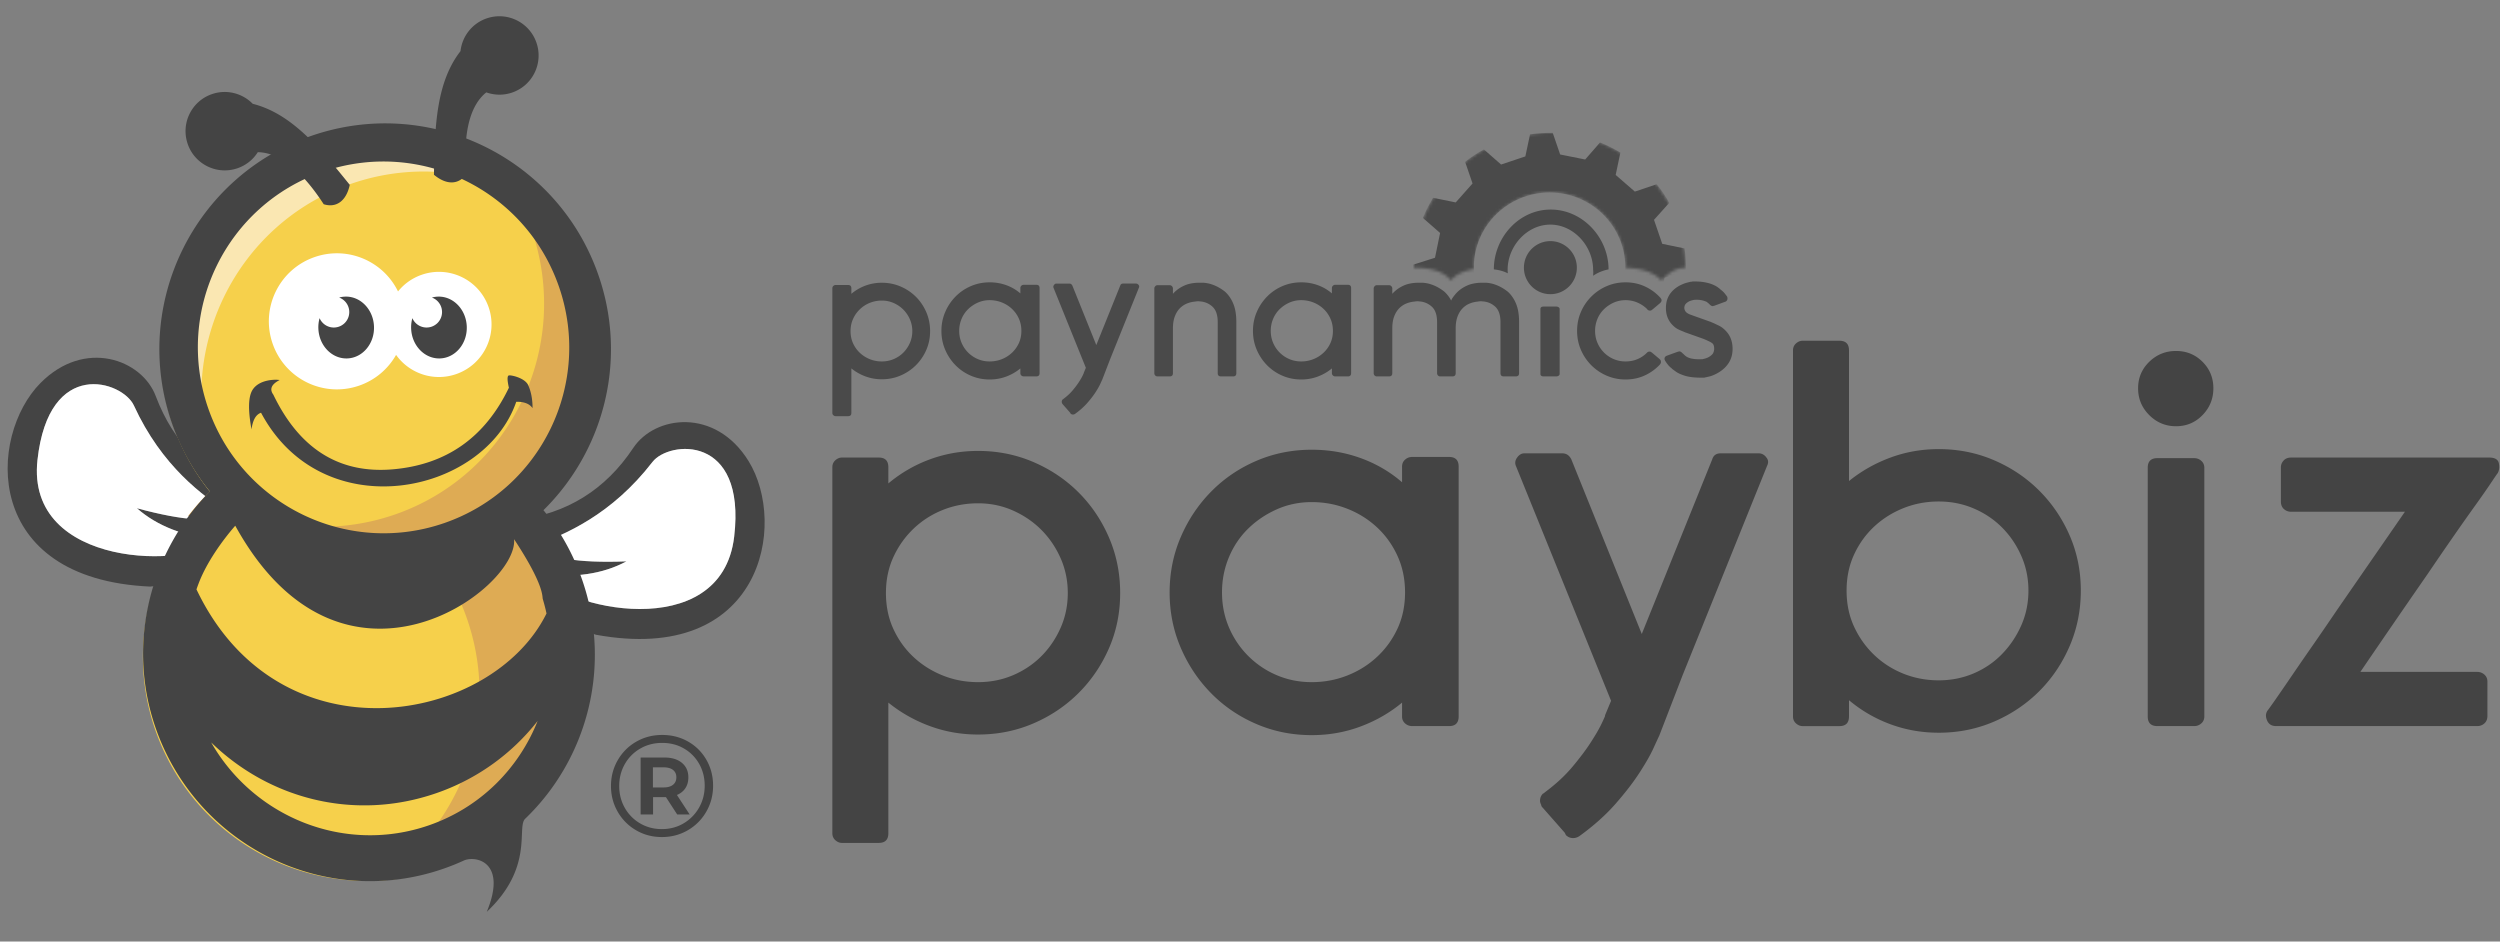
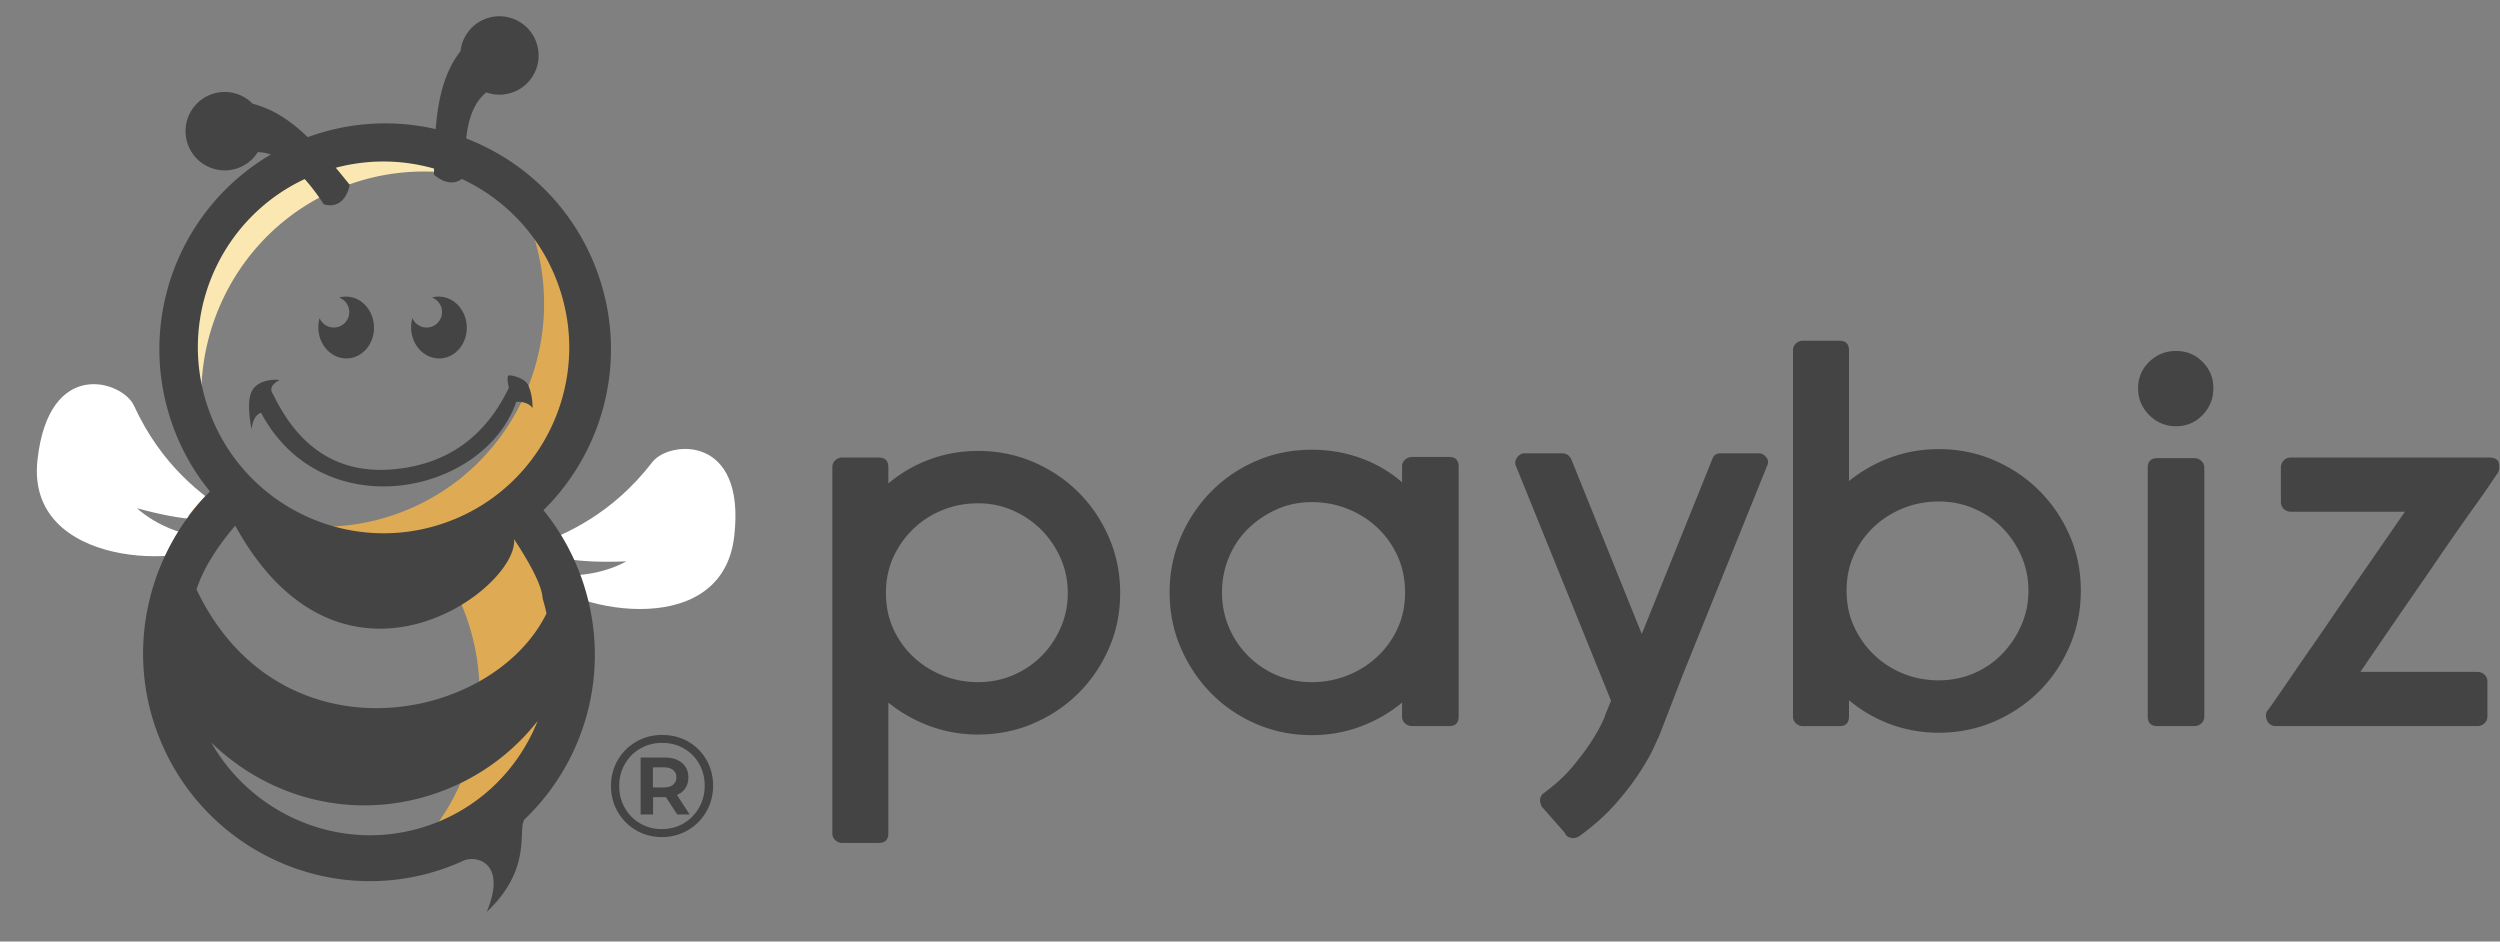
<svg xmlns="http://www.w3.org/2000/svg" xmlns:xlink="http://www.w3.org/1999/xlink" width="847" height="319">
  <rect width="100%" height="100%" fill="#808080" stroke="none" />
  <defs>
-     <path d="M46 0c25.405 0 46 20.472 46 45.726-2.815 0-5.492 1.447-8.034 4.342-2.708-2.895-7.103-4.342-13.184-4.342a27.76 27.76 0 00-4.848.407c-3.638.724-6.704 2.193-9.198 4.406a12.7 12.7 0 00-1.673-1.828c-2.93-1.99-5.917-2.985-8.96-2.985-.988 0-1.948.105-2.877.315-2.276.689-4.54 2.188-6.792 4.498a13.306 13.306 0 00-1.83-1.508 32.995 32.995 0 00-3.99-1.974c-2.006-.694-4.315-1.14-6.927-1.336l-.063.005c2.048-.174 4.378.27 6.99 1.33 1.499.52 2.829 1.178 3.99 1.975.559.322 1.13.668 1.711 1.037 2.087-2.115 4.39-3.457 6.91-4.027a9.99 9.99 0 012.896-.435c3.647 0 6.628 1.035 8.942 3.105.604.41 1.206.862 1.805 1.357 2.576-2.009 5.598-3.32 9.066-3.935 1.767-.351 3.669-.527 5.706-.527 0-14.023-11.412-25.39-25.519-25.39-14.106 0-25.655 11.367-25.655 25.39 1.12 0 2.194.038 3.221.115l-.063.005c-5.608.476-9.29 1.923-11.049 4.342C10.433 47.173 6.242 45.726 0 45.726 0 20.472 20.595 0 46 0z" id="a" />
-   </defs>
+     </defs>
  <g fill="none" fill-rule="evenodd">
-     <path d="M414.99 98.78c1.2 1.065 2.147 2.43 2.84 4.097.693 1.666 1.04 3.75 1.04 6.25v17.29c0 .741-.37 1.111-1.11 1.111h-4.087c-.74 0-1.109-.37-1.109-1.11v-17.291c0-2.408-.6-4.155-1.801-5.243s-2.633-1.678-4.296-1.771a3.34 3.34 0 00-.832-.035c-.277.023-.554.058-.831.104a9.377 9.377 0 00-2.772.695 7.08 7.08 0 00-2.355 1.632c-.693.717-1.248 1.632-1.663 2.743-.416 1.11-.624 2.453-.624 4.027v15.138c0 .741-.37 1.111-1.109 1.111h-4.157a.996.996 0 01-.727-.312 1.083 1.083 0 01-.312-.799V97.738c0-.278.104-.532.312-.764.208-.231.45-.347.727-.347h4.157c.324 0 .59.116.797.347.208.232.312.486.312.764v1.806a10.53 10.53 0 012.39-2.014 11.56 11.56 0 012.737-1.25 14.976 14.976 0 011.663-.347 13.78 13.78 0 012.079-.14h1.524c1.063.093 2.021.29 2.876.591.854.301 1.605.637 2.251 1.007.74.417 1.432.88 2.08 1.389zm42.771 27.637c0 .741-.37 1.111-1.108 1.111h-4.227a1.2 1.2 0 01-.831-.312 1.027 1.027 0 01-.347-.799v-1.597c-1.386 1.158-2.968 2.072-4.746 2.743-1.778.671-3.66 1.007-5.647 1.007-2.263 0-4.388-.428-6.374-1.285a16.195 16.195 0 01-5.197-3.541 16.942 16.942 0 01-3.499-5.243c-.854-1.99-1.282-4.12-1.282-6.388 0-2.269.428-4.398 1.282-6.39a16.942 16.942 0 013.5-5.242 16.195 16.195 0 015.196-3.541c1.986-.857 4.11-1.285 6.374-1.285 1.986 0 3.869.324 5.647.972a15 15 0 014.746 2.778v-1.806c0-.324.116-.59.347-.798.23-.209.508-.313.831-.313h4.227c.739 0 1.108.37 1.108 1.111v28.818zm-16.906-3.958a11.04 11.04 0 004.088-.764 10.76 10.76 0 003.43-2.152 10.351 10.351 0 002.356-3.264c.577-1.25.866-2.639.866-4.166 0-1.528-.29-2.929-.866-4.202a10.24 10.24 0 00-2.356-3.298 10.76 10.76 0 00-3.43-2.153 11.057 11.057 0 00-4.088-.764 9.763 9.763 0 00-4.019.834 11.156 11.156 0 00-3.29 2.222 9.874 9.874 0 00-2.218 3.298 10.442 10.442 0 00-.797 4.063c0 1.435.266 2.777.797 4.027s1.27 2.35 2.217 3.299c.947.949 2.044 1.69 3.291 2.222 1.248.532 2.587.798 4.02.798zm69.933-23.68c1.2 1.066 2.148 2.431 2.84 4.098.693 1.666 1.04 3.75 1.04 6.25v17.29c0 .741-.37 1.111-1.109 1.111h-4.088c-.739 0-1.108-.37-1.108-1.11v-17.291c0-2.408-.6-4.155-1.802-5.243-1.2-1.088-2.633-1.678-4.296-1.771a3.34 3.34 0 00-.831-.035c-.277.023-.554.058-.831.104a9.377 9.377 0 00-2.772.695 7.08 7.08 0 00-2.356 1.632c-.693.717-1.247 1.632-1.663 2.743-.415 1.11-.623 2.453-.623 4.027v15.138c0 .741-.37 1.111-1.109 1.111h-4.157a.939.939 0 01-.693-.277 1.138 1.138 0 01-.346-.834v-17.29c0-2.408-.6-4.155-1.802-5.243-1.2-1.088-2.633-1.678-4.296-1.771a3.34 3.34 0 00-.831-.035c-.277.023-.554.058-.832.104a9.377 9.377 0 00-2.771.695 7.08 7.08 0 00-2.356 1.632c-.693.717-1.247 1.632-1.663 2.743-.415 1.11-.623 2.453-.623 4.027v15.138c0 .741-.37 1.111-1.109 1.111h-4.157a.996.996 0 01-.728-.312 1.083 1.083 0 01-.311-.799V97.738c0-.278.104-.532.311-.764.208-.231.45-.347.728-.347h4.157c.323 0 .59.116.797.347.208.232.312.486.312.764v1.806a10.53 10.53 0 012.39-2.014c.9-.556 1.813-.972 2.737-1.25a14.976 14.976 0 011.663-.347 13.78 13.78 0 012.079-.14h1.524c1.062.093 2.02.29 2.875.591s1.605.637 2.252 1.007c.74.417 1.432.88 2.079 1.389a10.82 10.82 0 012.355 3.055c.093-.278.231-.555.416-.833.185-.278.37-.532.555-.764l.554-.694a10.53 10.53 0 012.39-2.014 11.543 11.543 0 012.737-1.25 14.976 14.976 0 011.663-.347 13.78 13.78 0 012.079-.14h1.524c1.062.093 2.02.29 2.875.591s1.605.637 2.252 1.007c.74.417 1.432.88 2.079 1.389zm16.443 5.082c.323 0 .6.08.831.24.231.16.347.363.347.611v21.965c0 .249-.116.453-.347.612-.23.16-.508.24-.831.24h-4.227c-.739 0-1.108-.284-1.108-.852v-21.965c0-.567.37-.85 1.108-.85h4.227zm35.22 17.973c.184.185.277.463.277.834a.943.943 0 01-.278.694c0 .046-.011.07-.034.07-.023 0-.035.023-.035.069a16.435 16.435 0 01-5.162 3.715c-1.963.903-4.122 1.354-6.478 1.354-2.263 0-4.388-.428-6.375-1.285a16.603 16.603 0 01-8.764-8.784c-.855-1.99-1.282-4.12-1.282-6.388 0-2.269.427-4.398 1.282-6.39a16.603 16.603 0 018.765-8.784c1.986-.856 4.11-1.284 6.374-1.284 2.356 0 4.538.463 6.548 1.389a16.162 16.162 0 015.23 3.82c.093.092.14.161.14.207a.943.943 0 01.276.695c0 .278-.115.532-.346.764l-.208.208-2.563 2.153c-.047 0-.116.046-.208.139-.139.138-.347.208-.624.208-.23 0-.485-.093-.762-.278-.092-.092-.139-.162-.139-.208a10.588 10.588 0 00-3.29-2.222 10.005 10.005 0 00-4.054-.834 9.763 9.763 0 00-4.019.834 11.156 11.156 0 00-3.29 2.222 9.874 9.874 0 00-2.218 3.298 10.442 10.442 0 00-.797 4.063c0 1.435.266 2.777.797 4.027s1.27 2.35 2.217 3.299c.947.949 2.044 1.69 3.291 2.222 1.247.532 2.587.798 4.019.798s2.76-.254 3.984-.764a9.848 9.848 0 003.222-2.152l.138-.14c.185-.184.44-.277.763-.277.277 0 .485.07.623.208.046.047.081.07.104.07.023 0 .058.023.104.07l2.564 2.152.207.208zm-263.683-26.04c2.263 0 4.388.428 6.374 1.285a16.479 16.479 0 015.197 3.506c1.478 1.482 2.644 3.218 3.499 5.208.854 1.991 1.281 4.12 1.281 6.389 0 2.268-.427 4.386-1.281 6.354a16.63 16.63 0 01-3.5 5.173 16.479 16.479 0 01-5.196 3.507c-1.986.856-4.111 1.285-6.374 1.285-1.94 0-3.788-.324-5.543-.973a16.817 16.817 0 01-4.781-2.708v15.069c0 .74-.37 1.111-1.109 1.111h-4.226c-.278 0-.532-.104-.763-.312a1.027 1.027 0 01-.346-.8v-42.22c0-.323.115-.59.346-.798.231-.208.485-.312.763-.312h4.226c.74 0 1.109.37 1.109 1.11v1.876a15.974 15.974 0 014.78-2.778 15.874 15.874 0 015.544-.972zm63.51.278c.462 0 .809.231 1.04.694l8.106 20.138 8.107-20.138c.138-.463.462-.694.97-.694h4.365c.37 0 .67.162.9.486.232.277.255.602.07.972l-9.7 24.096-2.702 7.013c-.093.186-.312.66-.659 1.424-.346.764-.877 1.701-1.593 2.812-.716 1.111-1.64 2.315-2.772 3.611-1.131 1.297-2.529 2.546-4.192 3.75a1.335 1.335 0 01-.692.208 1.13 1.13 0 01-.832-.347l-.138-.277-2.564-2.917c-.093-.093-.139-.185-.139-.278a1.12 1.12 0 01-.138-.486c0-.324.115-.602.346-.833.046 0 .116-.046.208-.139 1.247-.926 2.298-1.898 3.153-2.917.854-1.018 1.559-1.955 2.113-2.812.554-.856.97-1.574 1.247-2.153.277-.578.416-.89.416-.937v-.07l.693-1.666-10.948-27.082c-.138-.324-.092-.648.139-.972.23-.324.508-.486.831-.486h4.365zm-26.974-.417c1.986 0 3.868.324 5.647.972a15 15 0 014.746 2.778v-1.806c0-.324.115-.59.346-.798.231-.209.508-.313.832-.313h4.226c.74 0 1.109.37 1.109 1.111v28.818c0 .741-.37 1.111-1.109 1.111h-4.226c-.324 0-.6-.104-.832-.312a1.027 1.027 0 01-.346-.799v-1.597c-1.386 1.158-2.968 2.072-4.746 2.743-1.779.671-3.661 1.007-5.647 1.007-2.264 0-4.388-.428-6.375-1.285a16.195 16.195 0 01-5.196-3.541 16.942 16.942 0 01-3.5-5.243c-.854-1.99-1.281-4.12-1.281-6.388 0-2.269.427-4.398 1.282-6.39a16.942 16.942 0 013.499-5.242 16.195 16.195 0 015.196-3.541c1.987-.857 4.111-1.285 6.375-1.285zm241.961-.07c1.086.186 2.01.429 2.772.73.762.3 1.374.613 1.836.937.462.324.831.625 1.108.903.093.046.185.116.277.208.416.324.763.66 1.04 1.007.277.347.531.683.762 1.007.092.093.139.185.139.278.046.092.069.254.069.486 0 .463-.208.81-.624 1.041-.046 0-.08.012-.104.035-.023.023-.057.035-.104.035l-3.603 1.32a.77.77 0 01-.346.069c-.046.046-.115.07-.208.07-.23 0-.439-.07-.623-.21-.093-.045-.22-.15-.382-.312l-.311-.312a22.986 22.986 0 01-.59-.486c-.16-.14-.403-.255-.727-.347-.462-.186-1.028-.324-1.697-.417a8.596 8.596 0 00-2.183 0c-.185.046-.45.116-.797.208a3.971 3.971 0 00-1.074.486c-.554.37-.9.718-1.039 1.042a2.455 2.455 0 00-.208.972c0 .37.127.752.381 1.146.254.393.774.752 1.56 1.076l.415.14c.139.045.254.092.346.138l6.444 2.292.208.138c.046 0 .127.024.242.07.116.046.22.092.312.139.508.231 1.12.52 1.836.868.716.347 1.398.845 2.044 1.493 1.71 1.62 2.564 3.75 2.564 6.388 0 1.76-.427 3.322-1.282 4.688-.854 1.365-2.09 2.511-3.707 3.437-1.062.602-2.032 1.007-2.91 1.215-.877.208-1.362.313-1.455.313l-.208.07h-1.385c-2.449 0-4.435-.302-5.96-.904-.923-.324-1.662-.682-2.216-1.076a64.696 64.696 0 01-1.386-1.007c-.046-.092-.092-.15-.139-.173a.543.543 0 01-.138-.105 7.106 7.106 0 01-1.178-1.18c-.323-.417-.6-.81-.832-1.18-.092-.093-.138-.186-.138-.278-.092-.186-.139-.324-.139-.417 0-.463.208-.81.624-1.042l.346-.139 3.465-1.25a.307.307 0 00.138-.034.482.482 0 01.208-.035c.046-.046.116-.07.208-.07.323 0 .6.116.831.348.047.046.174.162.382.347.207.185.358.324.45.417.23.231.462.428.693.59.23.162.531.312.9.451 1.063.417 2.61.579 4.643.486.185-.046.496-.127.935-.243a5.22 5.22 0 001.351-.59c.74-.463 1.201-.926 1.386-1.389.185-.463.277-.88.277-1.25 0-.926-.196-1.55-.589-1.875-.392-.324-1.028-.67-1.905-1.041a1.59 1.59 0 00-.293-.155l-.158-.054a1.597 1.597 0 01-.45-.208l-6.444-2.291-.138-.07a.531.531 0 01-.208-.07l-.277-.138a18.664 18.664 0 01-1.698-.73c-.623-.3-1.235-.752-1.836-1.353-1.57-1.528-2.356-3.496-2.356-5.903 0-3.287 1.502-5.787 4.504-7.5.97-.509 1.86-.868 2.668-1.076.808-.208 1.258-.312 1.35-.312h.209l.138-.07c1.57-.046 2.899.023 3.984.209zm-278.497 6.25a10.79 10.79 0 00-4.054.764c-1.27.51-2.39 1.227-3.36 2.153a10.624 10.624 0 00-2.321 3.263c-.578 1.25-.866 2.64-.866 4.167 0 1.528.288 2.916.866 4.166a10.206 10.206 0 002.32 3.23 10.76 10.76 0 003.361 2.117c1.27.51 2.622.764 4.054.764 1.431 0 2.771-.266 4.018-.798a10.213 10.213 0 003.257-2.188 10.729 10.729 0 002.217-3.263 9.822 9.822 0 00.831-4.028 9.822 9.822 0 00-.831-4.028 10.729 10.729 0 00-2.217-3.263 10.703 10.703 0 00-3.257-2.222 9.764 9.764 0 00-4.018-.834zm36.536-.139a9.764 9.764 0 00-4.019.834 11.156 11.156 0 00-3.291 2.222 9.874 9.874 0 00-2.217 3.298 10.442 10.442 0 00-.797 4.063c0 1.435.266 2.777.797 4.027s1.27 2.35 2.217 3.299c.947.949 2.044 1.69 3.291 2.222 1.247.532 2.587.798 4.019.798s2.794-.254 4.088-.764a10.76 10.76 0 003.43-2.152 10.351 10.351 0 002.355-3.264c.578-1.25.866-2.639.866-4.166 0-1.528-.288-2.929-.866-4.202a10.24 10.24 0 00-2.356-3.298 10.76 10.76 0 00-3.43-2.153 11.057 11.057 0 00-4.087-.764zm189.965-20.005c4.952 0 8.967 4.023 8.967 8.986 0 4.964-4.015 8.987-8.967 8.987-4.952 0-8.966-4.023-8.966-8.987 0-4.963 4.014-8.986 8.966-8.986zM525.391 71c10.771 0 19.587 9.48 19.587 20.274a14.002 14.002 0 00-5.236 2.153 9.287 9.287 0 00.002-2.054c0-7.948-6.568-15.274-14.498-15.274s-14.459 7.326-14.459 15.274c0 .421.022.83.064 1.227-1.343-.673-2.902-1.144-4.738-1.326C506.113 80.479 514.62 71 525.39 71z" fill="#4A4A4A" />
    <g transform="translate(479 45)">
      <mask id="b" fill="#fff">
        <use xlink:href="#a" />
      </mask>
      <use fill-opacity="0" fill="#FFF" xlink:href="#a" />
      <path d="M92.242 46.774c0-2.49-.132-5.11-.53-7.599l-7.552-1.572-2.783-8.123 5.168-5.765c-1.193-2.227-2.65-4.324-4.24-6.29l-7.42 2.49-6.492-5.634 1.59-7.599c-2.253-1.31-4.505-2.49-6.89-3.407L58.058 9.04l-8.48-1.703L47.061 0c-2.518 0-5.168.131-7.685.524l-1.59 7.468-8.215 2.752-5.83-5.11c-2.252 1.18-4.372 2.62-6.36 4.192l2.517 7.337-5.697 6.42-7.685-1.572C5.191 24.238 4 26.466 3.071 28.824l5.83 5.11L7.18 42.32l-7.421 2.36c0 2.488.132 5.109.53 7.598l7.685 1.572 2.782 8.124-5.167 5.764c1.192 2.228 2.65 4.324 4.24 6.29l7.42-2.49 6.492 5.634-1.723 7.6c2.253 1.31 4.505 2.489 6.89 3.406l5.168-5.765 8.48 1.703 2.517 7.337c2.517 0 5.167-.13 7.685-.524l1.59-7.468 8.215-2.751 5.83 5.11c2.252-1.18 4.372-2.621 6.36-4.193l-2.518-7.337 5.697-6.42 7.685 1.572c1.325-2.227 2.518-4.455 3.445-6.813l-5.83-5.11 1.723-8.385 7.288-2.359zM46 70.996c-14.155 0-25.663-11.387-25.663-25.39 0-14.004 11.509-25.39 25.663-25.39s25.663 11.386 25.663 25.39c0 14.003-11.508 25.39-25.663 25.39z" fill="#4A4A4A" fill-rule="nonzero" mask="url(#b)" />
    </g>
    <path d="M297.708 285.576c2.176 0 3.264-1.088 3.264-3.264v-44.268c4.216 3.4 8.908 6.052 14.076 7.956 5.168 1.904 10.608 2.856 16.32 2.856 6.664 0 12.92-1.258 18.768-3.774 5.848-2.516 10.948-5.95 15.3-10.302 4.352-4.352 7.786-9.418 10.302-15.198 2.516-5.78 3.774-12.002 3.774-18.666s-1.258-12.92-3.774-18.768c-2.516-5.848-5.95-10.948-10.302-15.3-4.352-4.352-9.452-7.786-15.3-10.302-5.848-2.516-12.104-3.774-18.768-3.774-5.712 0-11.152.952-16.32 2.856a47.058 47.058 0 00-14.076 8.16v-5.508c0-2.176-1.088-3.264-3.264-3.264h-12.444c-.816 0-1.564.306-2.244.918-.68.612-1.02 1.394-1.02 2.346v124.032c0 .952.34 1.734 1.02 2.346.68.612 1.428.918 2.244.918h12.444zm33.66-54.468c-4.216 0-8.194-.748-11.934-2.244-3.74-1.496-7.038-3.57-9.894-6.222-2.856-2.652-5.134-5.814-6.834-9.486-1.7-3.672-2.55-7.752-2.55-12.24s.85-8.568 2.55-12.24c1.7-3.672 3.978-6.868 6.834-9.588 2.856-2.72 6.154-4.828 9.894-6.324 3.74-1.496 7.718-2.244 11.934-2.244 4.216 0 8.16.816 11.832 2.448 3.672 1.632 6.868 3.808 9.588 6.528 2.72 2.72 4.896 5.916 6.528 9.588 1.632 3.672 2.448 7.616 2.448 11.832 0 4.216-.816 8.16-2.448 11.832-1.632 3.672-3.808 6.868-6.528 9.588-2.72 2.72-5.916 4.862-9.588 6.426-3.672 1.564-7.616 2.346-11.832 2.346zm113.045 17.952c5.848 0 11.39-.986 16.626-2.958 5.236-1.972 9.894-4.658 13.974-8.058v4.692c0 .952.34 1.734 1.02 2.346.68.612 1.496.918 2.448.918h12.444c2.176 0 3.264-1.088 3.264-3.264v-84.66c0-2.176-1.088-3.264-3.264-3.264h-12.444c-.952 0-1.768.306-2.448.918-.68.612-1.02 1.394-1.02 2.346v5.304c-4.08-3.536-8.738-6.256-13.974-8.16-5.236-1.904-10.778-2.856-16.626-2.856-6.664 0-12.92 1.258-18.768 3.774-5.848 2.516-10.948 5.984-15.3 10.404s-7.786 9.554-10.302 15.402c-2.516 5.848-3.774 12.104-3.774 18.768 0 6.664 1.258 12.92 3.774 18.768 2.516 5.848 5.95 10.982 10.302 15.402 4.352 4.42 9.452 7.888 15.3 10.404 5.848 2.516 12.104 3.774 18.768 3.774zm0-17.952c-4.216 0-8.16-.782-11.832-2.346a30.437 30.437 0 01-9.69-6.528 30.437 30.437 0 01-6.528-9.69c-1.564-3.672-2.346-7.616-2.346-11.832 0-4.216.782-8.194 2.346-11.934 1.564-3.74 3.74-6.97 6.528-9.69 2.788-2.72 6.018-4.896 9.69-6.528 3.672-1.632 7.616-2.448 11.832-2.448 4.216 0 8.228.748 12.036 2.244 3.808 1.496 7.174 3.604 10.098 6.324 2.924 2.72 5.236 5.95 6.936 9.69 1.7 3.74 2.55 7.854 2.55 12.342s-.85 8.568-2.55 12.24c-1.7 3.672-4.012 6.868-6.936 9.588-2.924 2.72-6.29 4.828-10.098 6.324-3.808 1.496-7.82 2.244-12.036 2.244zm88.565 52.836c.68 0 1.36-.204 2.04-.612 4.896-3.536 9.01-7.208 12.342-11.016 3.332-3.808 6.052-7.344 8.16-10.608 2.108-3.264 3.672-6.018 4.692-8.262 1.02-2.244 1.666-3.638 1.938-4.182l7.956-20.604 28.56-70.788c.544-1.088.476-2.04-.204-2.856-.68-.952-1.564-1.428-2.652-1.428h-12.852c-1.496 0-2.448.68-2.856 2.04l-23.868 59.16-23.868-59.16c-.68-1.36-1.7-2.04-3.06-2.04h-12.852c-.952 0-1.768.476-2.448 1.428-.68.952-.816 1.904-.408 2.856l32.232 79.56-2.04 4.896v.204c0 .136-.408 1.054-1.224 2.754-.816 1.7-2.04 3.808-3.672 6.324-1.632 2.516-3.706 5.27-6.222 8.262-2.516 2.992-5.61 5.848-9.282 8.568-.272.272-.476.408-.612.408-.68.68-1.02 1.496-1.02 2.448 0 .408.136.884.408 1.428 0 .272.136.544.408.816l7.548 8.568.408.816c.68.68 1.496 1.02 2.448 1.02zm123.857-35.7c6.664 0 12.92-1.258 18.768-3.774 5.848-2.516 10.948-5.95 15.3-10.302 4.352-4.352 7.786-9.452 10.302-15.3 2.516-5.848 3.774-12.104 3.774-18.768 0-6.664-1.258-12.886-3.774-18.666-2.516-5.78-5.95-10.846-10.302-15.198-4.352-4.352-9.452-7.786-15.3-10.302-5.848-2.516-12.104-3.774-18.768-3.774-5.712 0-11.152.952-16.32 2.856-5.168 1.904-9.86 4.556-14.076 7.956v-44.268c0-2.176-1.088-3.264-3.264-3.264h-12.444c-.816 0-1.564.306-2.244.918-.68.612-1.02 1.394-1.02 2.346v124.032c0 .952.34 1.734 1.02 2.346.68.612 1.428.918 2.244.918h12.444c2.176 0 3.264-1.088 3.264-3.264v-5.508a47.058 47.058 0 0014.076 8.16c5.168 1.904 10.608 2.856 16.32 2.856zm0-17.748c-4.216 0-8.194-.748-11.934-2.244-3.74-1.496-7.038-3.604-9.894-6.324-2.856-2.72-5.134-5.916-6.834-9.588-1.7-3.672-2.55-7.752-2.55-12.24s.85-8.568 2.55-12.24c1.7-3.672 3.978-6.834 6.834-9.486 2.856-2.652 6.154-4.726 9.894-6.222 3.74-1.496 7.718-2.244 11.934-2.244 4.216 0 8.16.782 11.832 2.346 3.672 1.564 6.868 3.706 9.588 6.426 2.72 2.72 4.896 5.916 6.528 9.588 1.632 3.672 2.448 7.616 2.448 11.832 0 4.216-.816 8.16-2.448 11.832-1.632 3.672-3.808 6.902-6.528 9.69-2.72 2.788-5.916 4.964-9.588 6.528-3.672 1.564-7.616 2.346-11.832 2.346zm80.406-86.088c3.536 0 6.528-1.258 8.976-3.774 2.448-2.516 3.672-5.542 3.672-9.078 0-3.536-1.224-6.528-3.672-8.976-2.448-2.448-5.44-3.672-8.976-3.672-3.536 0-6.562 1.224-9.078 3.672-2.516 2.448-3.774 5.44-3.774 8.976 0 3.536 1.258 6.562 3.774 9.078 2.516 2.516 5.542 3.774 9.078 3.774zM743.36 246c.952 0 1.768-.306 2.448-.918.68-.612 1.02-1.394 1.02-2.346v-84.252c0-.952-.34-1.734-1.02-2.346-.68-.612-1.496-.918-2.448-.918h-12.444c-2.176 0-3.264 1.088-3.264 3.264v84.252c0 2.176 1.088 3.264 3.264 3.264h12.444zm95.909 0c.952 0 1.768-.306 2.448-.918.68-.612 1.02-1.462 1.02-2.55v-11.628c0-.952-.34-1.734-1.02-2.346-.68-.612-1.496-.918-2.448-.918h-39.576a4572.498 4572.498 0 0122.848-33.252c2.856-4.216 5.678-8.33 8.466-12.342a882.982 882.982 0 017.548-10.71c2.244-3.128 4.046-5.712 5.406-7.752 1.36-2.04 2.108-3.128 2.244-3.264.544-.952.68-2.074.408-3.366-.272-1.292-1.36-1.938-3.264-1.938h-67.116c-1.088 0-1.938.34-2.55 1.02-.612.68-.918 1.428-.918 2.244v11.628c0 1.088.34 1.938 1.02 2.55.68.612 1.496.918 2.448.918h38.556l-22.848 33.048c-2.856 4.216-5.678 8.33-8.466 12.342-2.788 4.012-5.27 7.616-7.446 10.812a762.392 762.392 0 01-5.406 7.854c-1.428 2.04-2.21 3.128-2.346 3.264-.68.952-.748 2.074-.204 3.366.544 1.292 1.564 1.938 3.06 1.938h68.136z" fill="#444" fill-rule="nonzero" />
-     <path d="M253.613 156.21c13.3 21.522 4.512 69.155-51.713 58.841-14.288-4.642-25.042-12.396-32.264-23.261l5.574-15.625c16.814-2.098 29.93-10.237 39.347-24.418 7.337-11.047 27.83-13.702 39.056 4.464zm-4.877 25.648c4.14-34.99-22.118-32.54-27.67-25.356-13.91 18-29.596 24.547-39.854 28.34 3.94 4.218 14.28 6.001 31.018 5.35-8.075 4.341-17.83 5.743-29.266 4.206 6.699 11.618 61.403 24.39 65.772-12.54zM13.712 129.771c-17.8 17.978-19.953 66.367 37.151 68.966 14.966-1.31 27.189-6.446 36.67-15.408l-1.916-16.478c-15.912-5.827-26.86-16.708-32.847-32.643-4.663-12.415-24.033-19.612-39.058-4.437zm-1.018 26.087c3.838-35.024 28.872-26.73 32.666-18.481 9.503 20.667 23.315 30.575 32.456 36.579-4.787 3.222-15.263 2.634-31.426-1.765 6.891 6.046 16.081 9.606 27.57 10.681-9.141 9.814-65.316 9.953-61.266-27.014z" fill="#444" />
    <path d="M181.212 184.843c10.258-3.794 25.944-10.341 39.853-28.34 5.553-7.186 31.81-9.634 27.671 25.355-4.37 36.93-59.073 24.158-65.772 12.54 11.436 1.537 21.192.135 29.266-4.205-16.738.65-27.078-1.133-31.018-5.35zM77.816 173.956c-9.14-6.004-22.953-15.912-32.456-36.58-3.794-8.249-28.828-16.542-32.666 18.482-4.05 36.967 52.125 36.828 61.266 27.014-11.489-1.075-20.679-4.635-27.57-10.68 16.163 4.398 26.639 4.986 31.426 1.764z" fill="#FFF" />
-     <path d="M105.284 47.062C65.76 60.67 44.81 103.908 58.49 143.636c3.06 8.885 7.592 16.842 13.227 23.689-20.4 19.861-29.124 50.905-19.2 79.728 13.68 39.728 56.808 60.901 96.33 47.293a76.204 76.204 0 006.955-2.783c3.873-1.776 17.65-11.163 20.622-14.011 20.719-19.849 29.212-50.751 19.217-79.78-3.058-8.881-7.588-16.835-13.22-23.68l.009.01c20.695-19.849 29.174-50.734 19.184-79.748-13.68-39.727-56.808-60.9-96.33-47.292z" fill="#F6D04B" />
    <path d="M180.143 77.947c13.67 39.703-7.14 82.87-46.482 96.417-20.654 7.112-42.31 4.646-60.2-5.047a86.369 86.369 0 01-2.452-2.663 75.637 75.637 0 00-7.282 8.195c27.694-.13 58.892 7.97 81.344 11.232 5.617 6.845 10.138 14.797 13.194 23.672 9.989 29.011 1.568 59.872-19.04 79.674-1.35 1.297-1.787 3.855-.704 6.88a75.559 75.559 0 0016.264-5.33c3.855-1.77 17.563-11.132 20.52-13.973 20.608-19.803 29.029-50.663 19.04-79.674-3.056-8.876-7.577-16.827-13.194-23.672l.01.01c20.584-19.803 28.99-50.646 19.006-79.641-6.397-18.578-19.21-33.105-35.064-41.917 6.476 7.314 11.656 16.009 15.04 25.837z" fill="#DEAB54" />
    <path d="M105.518 46.947c-39.525 13.61-60.426 57-46.682 96.914 4.612 13.393 12.539 24.694 22.53 33.284a77.258 77.258 0 01-8.954-18.012C58.668 119.22 79.569 75.83 119.094 62.22c26.26-9.042 54.136-2.664 73.92 14.342-18.809-27.939-54.432-41-87.496-29.615z" fill="#FAE7B2" />
-     <path d="M106.638 87.078c11.129-3.832 23.18 1.347 28.212 11.662a17.715 17.715 0 018.069-5.662c9.3-3.203 19.437 1.74 22.64 11.04 3.202 9.301-1.742 19.437-11.043 22.64-7.65 2.633-15.864-.243-20.322-6.521a22.962 22.962 0 01-12.548 10.426c-12.037 4.145-25.154-2.252-29.298-14.288-4.144-12.036 2.254-25.152 14.29-29.297z" fill="#FFF" />
    <path d="M105.597 45.987c-39.94 13.753-61.17 57.276-47.419 97.213a76.326 76.326 0 0012.916 23.311C51.13 186.646 42.738 217.6 52.649 246.384c13.863 40.262 57.48 61.752 97.42 48a76.792 76.792 0 007.026-2.813c3.915-1.796 14.91.257 7.825 17.354 16.1-15.114 10.007-28.649 13.01-31.531 20.926-20.091 29.484-51.393 19.354-80.812-2.999-8.71-7.39-16.542-12.836-23.328l-.434-.537.109.135c20.34-20.021 28.602-50.669 18.69-79.454-13.751-39.937-57.276-61.163-97.216-47.41zM71.548 251.54l.014.011c19.704 19.156 48.52 26.723 76.149 17.21a74.431 74.431 0 0034.438-24.497c-6.402 16.096-19.418 29.356-36.945 35.391-28.375 9.77-59.096-2.663-73.656-28.115zm8.156-73.43c36.233 65.75 96.005 21.49 94.465 4.566 10.335 15.69 9.48 19.452 9.72 20.25a63.75 63.75 0 011.27 4.915c-18.415 37.354-90.487 50.834-118.595-8.157a62.89 62.89 0 01.876-2.387c2.595-6.647 7.566-13.796 12.264-19.187zm29.741-119.952c32.84-11.308 68.64 6.182 79.963 39.065 11.323 32.883-6.12 68.707-38.96 80.014-32.84 11.308-68.641-6.182-79.964-39.065-11.322-32.883 6.121-68.707 38.961-80.014zM85.7 131.87c-1.58 2.267-1.741 6.803-.485 13.607.41-3.162 1.486-5.042 3.227-5.642 20.823 39.106 75.559 27.93 86.466-3.712 2.663-.045 4.504.674 5.524 2.157-.001-3.017-.499-5.62-1.492-7.806-1.103-2.428-5.778-3.458-6.53-3.28-.597.142-.596 1.53.003 4.165-8.066 16.793-21.093 26.002-39.082 27.625-18.238 1.647-31.811-6.775-40.72-25.265-1.38-1.877-.668-3.531 2.135-4.964-1.257-.248-6.678-.285-9.046 3.115zm31.22-31.374a8.559 8.559 0 00-2.019.314 5.239 5.239 0 11-6.624 6.978 11.488 11.488 0 00-.414 3.507c.202 5.783 4.584 10.323 9.79 10.141 5.204-.182 9.26-5.017 9.057-10.8-.202-5.782-4.585-10.322-9.79-10.14zm31.433 0a8.559 8.559 0 00-2.02.313 5.239 5.239 0 11-6.624 6.978 11.488 11.488 0 00-.415 3.507c.202 5.783 4.585 10.323 9.79 10.141 5.205-.181 9.26-5.016 9.058-10.799-.202-5.782-4.585-10.323-9.79-10.14z" fill="#444" />
    <path d="M71.808 31.886c5.008-1.724 10.342-.274 13.816 3.283 12.789 3.231 22.213 14.212 32.878 27.466-1.205 5.555-4.625 7.873-8.83 6.558-7.22-11.149-14.944-17.557-22.333-17.63a13.19 13.19 0 01-6.882 5.441C73.53 59.39 65.978 55.7 63.59 48.764c-2.388-6.936 1.291-14.493 8.218-16.878zM164.886 6.23c-5.008 1.725-8.318 6.152-8.866 11.093-8.088 10.42-8.755 24.875-8.998 41.886 4.369 3.635 8.491 3.357 10.995-.269-1.174-13.23.967-23.035 6.745-27.642a13.19 13.19 0 008.773.051c6.927-2.385 10.606-9.942 8.218-16.878s-9.94-10.626-16.867-8.24z" fill="#444" />
    <path d="M224.248 283.594c3.201 0 6.125-.768 8.771-2.303a16.936 16.936 0 006.272-6.296c1.535-2.663 2.303-5.595 2.303-8.796 0-3.201-.751-6.117-2.254-8.747a16.37 16.37 0 00-6.198-6.198c-2.63-1.503-5.562-2.254-8.796-2.254-3.234 0-6.174.768-8.82 2.303a16.806 16.806 0 00-6.248 6.272c-1.518 2.646-2.278 5.553-2.278 8.722 0 3.169.76 6.076 2.279 8.722a16.861 16.861 0 006.223 6.272c2.63 1.535 5.545 2.303 8.746 2.303zm0-2.695c-2.711 0-5.17-.645-7.375-1.935a13.983 13.983 0 01-5.194-5.268c-1.257-2.221-1.886-4.688-1.886-7.399 0-2.711.629-5.178 1.886-7.399a13.93 13.93 0 015.219-5.268c2.221-1.29 4.704-1.935 7.448-1.935 2.744 0 5.21.637 7.399 1.911a13.727 13.727 0 015.145 5.219c1.241 2.204 1.862 4.663 1.862 7.374 0 2.711-.637 5.186-1.911 7.423a14.298 14.298 0 01-5.219 5.317c-2.204 1.307-4.663 1.96-7.374 1.96zm-2.989-4.949v-5.88h4.361l3.822 5.88h4.214l-4.312-6.615c1.241-.523 2.197-1.29 2.867-2.303.67-1.013 1.004-2.238 1.004-3.675 0-2.058-.727-3.691-2.18-4.9-1.454-1.209-3.439-1.813-5.954-1.813h-8.036v19.306h4.214zm3.577-9.163h-3.626v-6.811h3.626c1.372 0 2.434.294 3.185.882.751.588 1.127 1.421 1.127 2.499s-.376 1.92-1.127 2.523c-.751.605-1.813.907-3.185.907z" fill="#444" fill-rule="nonzero" />
  </g>
</svg>